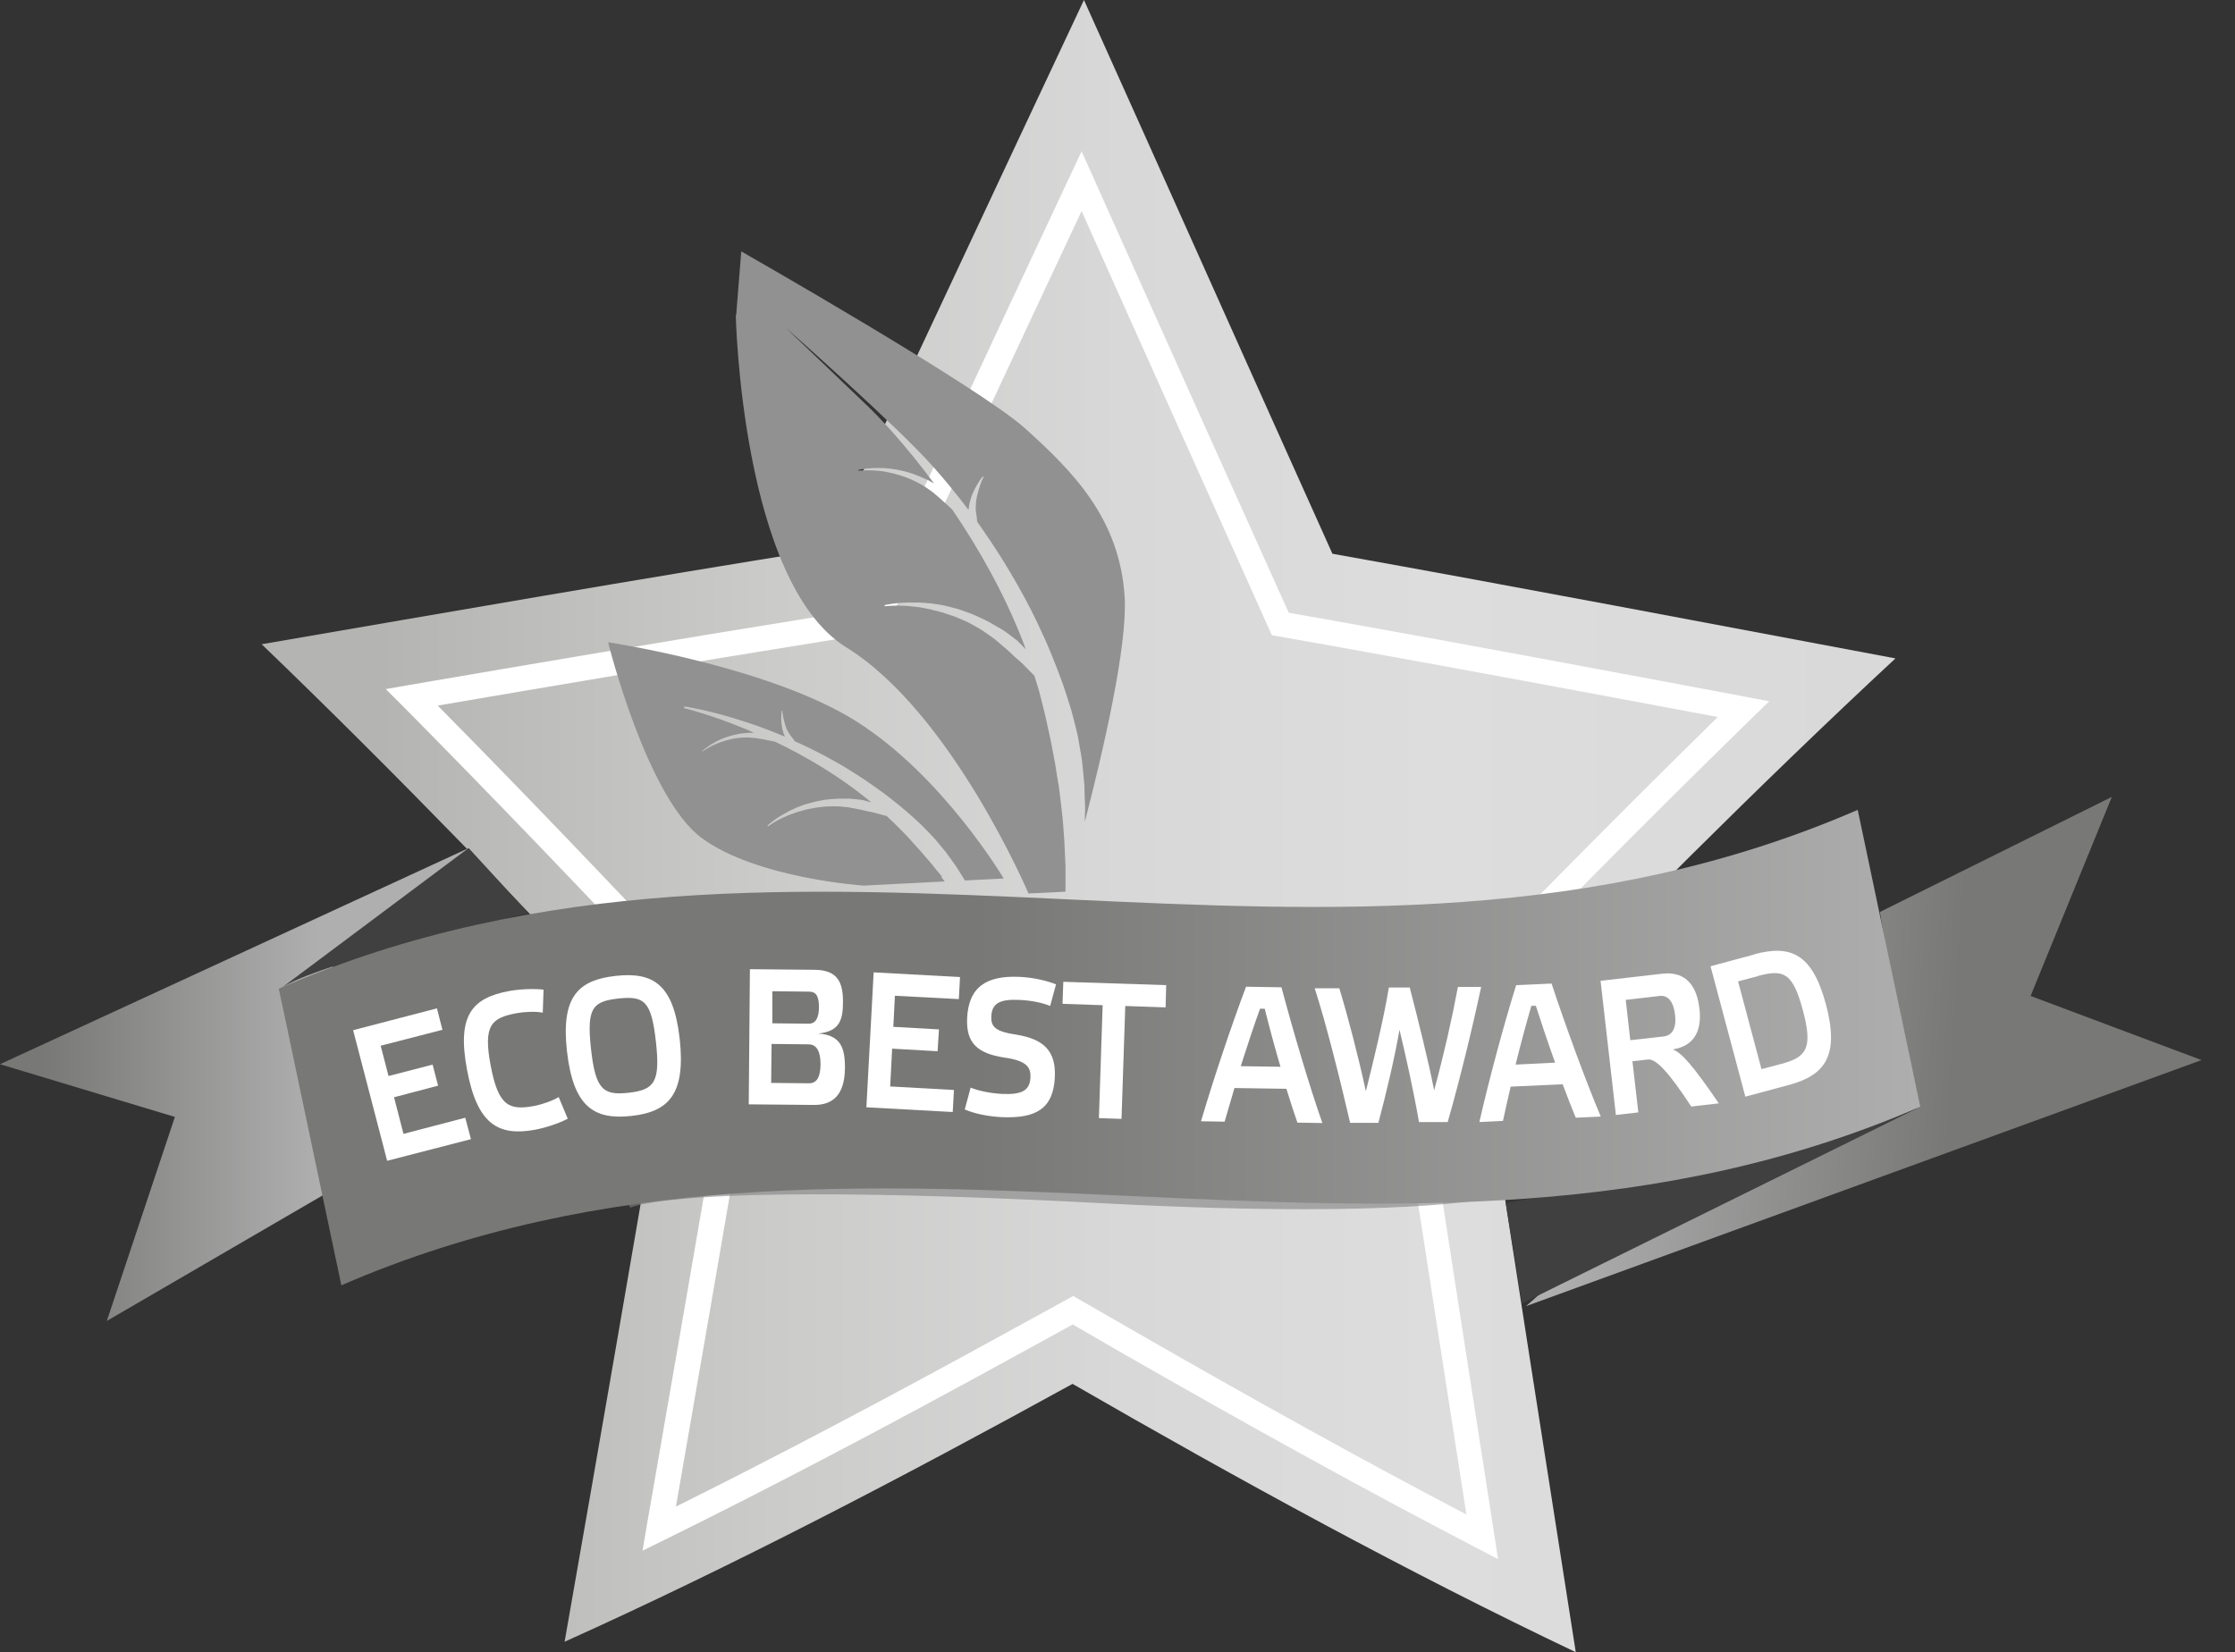
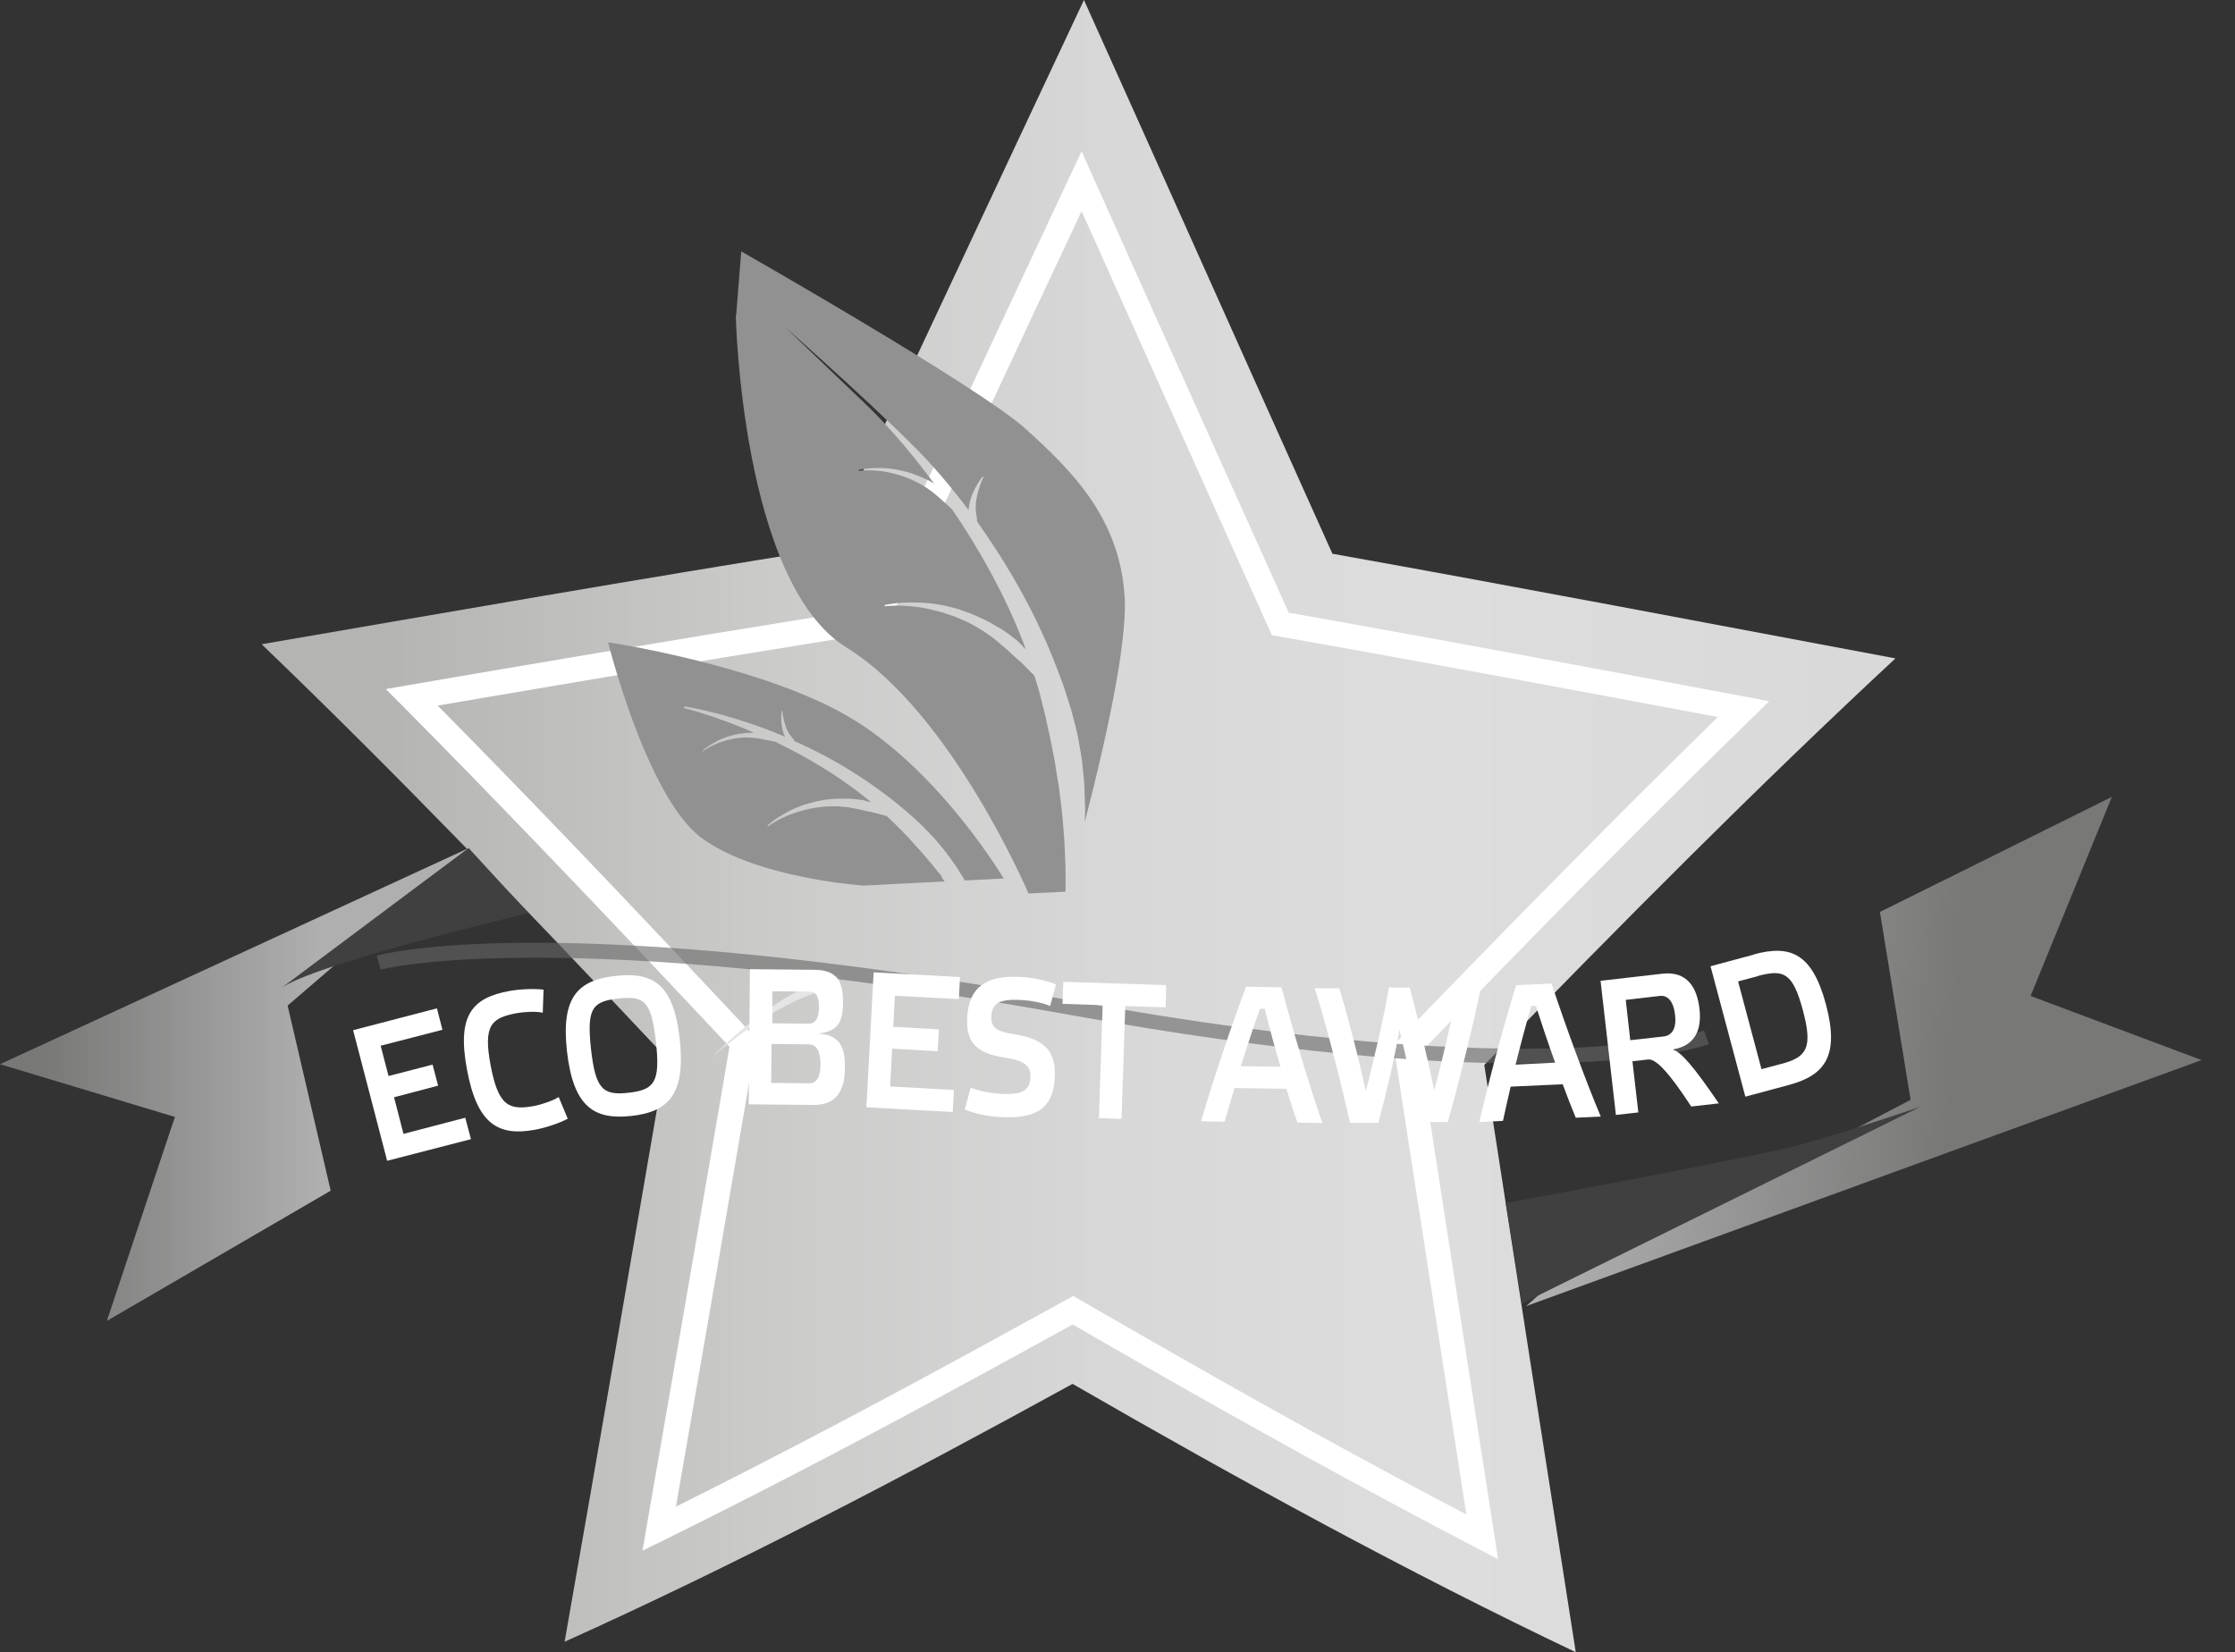
<svg xmlns="http://www.w3.org/2000/svg" xmlns:xlink="http://www.w3.org/1999/xlink" viewBox="0 0 113.61 83.99">
  <rect x="0" y="0" width="113.61" height="83.99" fill="#333333" stroke="none" />
  <defs>
    <style> .cls-1 { clip-path: url(#clippath-6); } .cls-2 { clip-path: url(#clippath-7); } .cls-3 { clip-path: url(#clippath-4); } .cls-4 { fill: #fff; } .cls-5 { fill: url(#_Безымянный_градиент_11-2); } .cls-6 { fill: none; } .cls-7 { fill: #e5e5e5; } .cls-8 { clip-path: url(#clippath-1); } .cls-9 { fill: #404040; } .cls-10 { isolation: isolate; } .cls-11 { clip-path: url(#clippath-5); } .cls-12 { fill: #666; } .cls-13 { clip-path: url(#clippath-3); } .cls-14 { fill: url(#_Безымянный_градиент_11); } .cls-15 { fill: url(#_Безымянный_градиент_10); } .cls-16 { mix-blend-mode: darken; opacity: .6; } .cls-17 { fill: #919191; } .cls-18 { fill: url(#_Безымянный_градиент_11-3); } .cls-19 { clip-path: url(#clippath-2); } .cls-20 { fill: gray; } .cls-21 { clip-path: url(#clippath); } </style>
    <clipPath id="clippath">
      <path class="cls-6" d="M42,27.91c-9.59,1.53-19.17,3.2-28.7,4.84,6.83,6.56,13.68,13.69,20.55,21-1.72,10.01-3.43,19.92-5.15,29.71,8.59-3.87,17.2-8.37,25.82-13.11,8.53,4.92,17.07,9.59,25.58,13.64-1.55-9.85-3.1-19.81-4.65-29.85,6.98-7.2,13.95-14.21,20.9-20.67-9.5-1.78-19.05-3.61-28.62-5.32-4.21-9.35-8.42-18.8-12.63-28.15-4.36,9.26-8.73,18.63-13.09,27.91" />
    </clipPath>
    <linearGradient id="_Безымянный_градиент_10" data-name="Безымянный градиент 10" x1="-2566.11" y1="8298.83" x2="-2565.11" y2="8298.83" gradientTransform="translate(207489.63 671011.79) scale(80.85 -80.85)" gradientUnits="userSpaceOnUse">
      <stop offset="0" stop-color="#b4b4b3" />
      <stop offset=".01" stop-color="#b5b5b4" />
      <stop offset=".25" stop-color="#cbcbca" />
      <stop offset=".47" stop-color="#d8d8d8" />
      <stop offset=".67" stop-color="#ddd" />
      <stop offset="1" stop-color="#d8d8d8" />
    </linearGradient>
    <clipPath id="clippath-1">
      <rect class="cls-6" x="19.15" y="47.92" width="67.73" height="6.14" />
    </clipPath>
    <clipPath id="clippath-2">
      <rect class="cls-6" x="19.15" y="47.92" width="67.73" height="6.14" />
    </clipPath>
    <clipPath id="clippath-3">
      <rect class="cls-6" x="31.72" y="60.01" width="45.52" height="1.46" />
    </clipPath>
    <clipPath id="clippath-4">
-       <rect class="cls-6" x="31.72" y="60.01" width="45.52" height="1.46" />
-     </clipPath>
+       </clipPath>
    <clipPath id="clippath-5">
      <polygon class="cls-6" points="0 54.1 8.89 56.78 5.43 67.15 16.81 60.53 14.62 51.12 23.19 43.75 23.83 43.11 0 54.1" />
    </clipPath>
    <linearGradient id="_Безымянный_градиент_11" data-name="Безымянный градиент 11" x1="-2508.7" y1="8352" x2="-2507.7" y2="8352" gradientTransform="translate(59774.7 199058.14) scale(23.83 -23.83)" gradientUnits="userSpaceOnUse">
      <stop offset="0" stop-color="#787877" />
      <stop offset=".41" stop-color="#787877" />
      <stop offset="1" stop-color="#b0afaf" />
    </linearGradient>
    <clipPath id="clippath-6">
      <polygon class="cls-6" points="95.56 46.36 97.12 55.91 78.25 65.8 77.57 66.4 111.91 53.89 103.22 50.63 107.35 40.51 95.56 46.36" />
    </clipPath>
    <linearGradient id="_Безымянный_градиент_11-2" data-name="Безымянный градиент 11" x1="-2644.43" y1="8219.23" x2="-2643.43" y2="8219.23" gradientTransform="translate(275016.57 -88383.99) rotate(-90) scale(33.45 -33.45)" xlink:href="#_Безымянный_градиент_11" />
    <clipPath id="clippath-7">
      <path class="cls-6" d="M54.3,45.72c-13.4-.62-26.79-1.25-40.13,4.54.14.66.21.98.35,1.64,1,4.77,1.51,7.15,2.51,11.92.13.61.2.91.32,1.52,13.33-5.78,26.73-5.16,40.13-4.54,13.4.62,26.8,1.25,40.13-4.54-.13-.61-.19-.92-.32-1.53-1.01-4.76-1.51-7.15-2.51-11.91-.14-.66-.21-.99-.35-1.65-13.34,5.79-26.73,5.17-40.14,4.55" />
    </clipPath>
    <linearGradient id="_Безымянный_градиент_11-3" data-name="Безымянный градиент 11" x1="-2566.86" y1="8298.14" x2="-2565.86" y2="8298.14" gradientTransform="translate(214220.82 692541.43) scale(83.45 -83.45)" xlink:href="#_Безымянный_градиент_11" />
  </defs>
  <g class="cls-10">
    <g id="_Слой_2" data-name="Слой 2">
      <g id="_Слой_1-2" data-name="Слой 1">
        <g>
          <g class="cls-21">
            <rect class="cls-15" x="13.3" width="83.04" height="83.99" />
          </g>
          <path class="cls-4" d="M76.17,79.27l-1.11-.58c-5.45-2.83-11.44-6.13-18.3-10.07l-2.23-1.29-2.26,1.24c-6.94,3.82-12.99,7-18.49,9.71l-1.12.55.21-1.23c1.24-7.13,2.51-14.44,3.83-22.14l.38-2.25-1.56-1.66c-5.88-6.26-10.66-11.23-15.05-15.66l-.86-.86,1.2-.21c5.79-.99,13.39-2.29,20.88-3.49l2.39-.38,1.03-2.19c2.15-4.56,4.29-9.15,6.43-13.73l3.44-7.34,2.87,6.41c2.22,4.96,4.45,9.92,6.67,14.85l.99,2.2,2.38.42c6.83,1.22,13.75,2.52,20.84,3.85l1.2.23-.87.85c-5.8,5.65-11.23,11.2-15.31,15.41l-1.59,1.64.35,2.25c1.21,7.83,2.35,15.17,3.45,22.23l.19,1.24ZM54.55,65.88l2.85,1.64c6.38,3.67,12,6.78,17.14,9.47-1.04-6.68-2.12-13.62-3.26-20.99l-.44-2.88,2.02-2.09c3.88-4,8.98-9.21,14.46-14.58-6.67-1.25-13.19-2.47-19.63-3.62l-3.04-.54-1.26-2.81c-2.22-4.94-4.45-9.9-6.67-14.86l-1.74-3.89-2.27,4.84c-2.14,4.59-4.29,9.17-6.43,13.73l-1.31,2.8-3.05.49c-6.98,1.12-14.06,2.32-19.67,3.28,4.17,4.22,8.71,8.95,14.22,14.82l1.99,2.12-.49,2.87c-1.24,7.26-2.44,14.17-3.61,20.91,5.18-2.58,10.86-5.57,17.32-9.13l2.88-1.58Z" />
          <path class="cls-7" d="M42.72,50.11c-2.46.52-4.66,2.03-6.54,3.65,1.77-1.76,3.76-3.43,6.44-4.18l.1.53Z" />
-           <path class="cls-7" d="M39.63,47.33c-2.65.67-5.15,1.85-7.49,3.2,2.27-1.47,4.68-2.79,7.38-3.62l.11.42Z" />
          <g class="cls-16">
            <g class="cls-8">
              <g class="cls-19">
                <path class="cls-12" d="M77.49,54.06c-5.05,0-12.41-.54-22.78-2.41-26.21-4.74-35.28-2.38-35.36-2.36l-.2-.71c.37-.1,9.27-2.43,35.69,2.35,23.65,4.28,31.71,1.49,31.78,1.46l.25.69c-.18.07-2.82.98-9.39.98" />
              </g>
            </g>
          </g>
          <g class="cls-16">
            <g class="cls-13">
              <g class="cls-3">
                <path class="cls-20" d="M66.29,61.47c-2.72,0-6.07-.08-10.19-.3-21.25-1.12-23.95.17-24.05.23l-.34-.55c.1-.06,2.56-1.48,24.42-.32,16.78.89,20.84-.51,20.88-.52l.22.6c-.12.04-2.43.86-10.95.86" />
              </g>
            </g>
          </g>
          <g class="cls-11">
            <rect class="cls-14" y="43.11" width="23.83" height="24.04" />
          </g>
          <g class="cls-1">
            <rect class="cls-5" x="80.69" y="35.47" width="28.09" height="35.97" transform="translate(35.17 144.48) rotate(-86.23)" />
          </g>
          <path class="cls-9" d="M97.62,56.26l-20.25,10-.83-5.1s9.71-1.79,14.09-2.75c1.93-.42,6.99-2.15,6.99-2.15" />
          <path class="cls-9" d="M14.23,50.28l9.59-7.17,3.04,3.31s-11.1,2.62-12.63,3.86" />
          <path class="cls-17" d="M47.89,44.57c-.18-.21-.36-.43-.54-.66-.19-.22-.38-.44-.58-.67-.2-.22-.41-.45-.61-.68-.22-.22-.43-.45-.66-.67-.14-.14-.29-.27-.43-.41-.06-.01-.13-.03-.2-.05-.17-.04-.34-.1-.53-.14-.19-.03-.38-.08-.59-.13-.2-.04-.41-.08-.63-.12-.22-.02-.44-.05-.66-.05-.22,0-.45,0-.67.03-.11.01-.22.03-.32.04-.11.02-.21.04-.32.06-.21.03-.4.11-.59.15-.18.07-.36.12-.52.19-.63.26-1,.55-1,.55l-.03-.04s.34-.33.96-.66c.15-.09.33-.16.51-.25.19-.07.38-.16.6-.21.11-.03.22-.06.33-.09.11-.02.22-.05.34-.07.23-.05.47-.06.7-.08.24-.02.48,0,.71-.01.23.01.46.05.69.07.16.04.3.08.44.12-.08-.06-.15-.13-.23-.19-1.48-1.2-3.15-2.17-4.65-2.89-.06-.02-.12-.03-.19-.04-.12-.02-.25-.05-.39-.08-.13-.02-.28-.05-.42-.07-.15-.01-.29-.03-.44-.03-.29,0-.59.03-.86.1-.14.03-.27.07-.39.11-.12.04-.24.08-.34.13-.42.18-.66.37-.66.37l-.02-.02s.22-.22.63-.44c.2-.12.45-.23.73-.31.28-.09.59-.15.9-.17.12-.01.25-.01.37-.01-.16-.07-.31-.14-.46-.2-1.82-.75-3.1-1.05-3.1-1.05l.02-.09s1.31.19,3.2.82c.59.19,1.24.44,1.91.72-.02-.05-.04-.09-.06-.14-.1-.29-.13-.59-.13-.81,0-.22.03-.37.03-.37h.03s0,.15.05.36c.05.21.11.49.25.73.07.12.15.23.23.32.03.05.07.09.1.14.24.11.49.22.73.34.56.27,1.13.58,1.7.91.56.34,1.13.7,1.67,1.09.55.38,1.08.81,1.58,1.23.25.21.49.44.73.66.23.23.45.46.67.69.2.24.41.48.6.72.18.25.36.49.52.72.15.25.31.49.45.72,0,0,0,0,0,0l1.97-.1s-3.11-5.25-7.54-8.02c-4.43-2.77-12.57-3.99-12.57-3.99,0,0,1.97,7.91,4.77,9.96,2.8,2.05,8.22,2.41,8.22,2.41l4.12-.21c-.06-.08-.12-.16-.18-.24" />
          <path class="cls-17" d="M37.42,16.04l.26-3.26s12.06,6.87,14.43,9c2.37,2.14,4.82,4.55,5.06,8.59.14,2.47-1.07,7.72-2.03,11.42,0-.23.02-.47.02-.71-.02-.38-.03-.77-.04-1.18-.03-.4-.08-.81-.12-1.24-.06-.42-.15-.85-.22-1.28-.1-.43-.21-.86-.33-1.3-.14-.43-.27-.87-.42-1.3-.32-.86-.65-1.74-1.05-2.58-.38-.85-.81-1.68-1.26-2.47-.45-.79-.92-1.56-1.41-2.28-.21-.32-.43-.63-.64-.93,0-.07-.02-.15-.02-.23-.03-.17-.06-.35-.05-.54,0-.38.12-.77.21-1.05.09-.28.19-.46.19-.46l-.04-.02s-.14.15-.29.42c-.16.26-.34.65-.41,1.07-.01.07-.02.14-.03.21-.61-.81-1.23-1.56-1.8-2.2-1.83-2.07-7.5-7.07-7.5-7.07l4.13,3.95s1.34,1.25,3,3.42c.14.18.28.37.42.56-.15-.09-.3-.18-.46-.24-.4-.19-.81-.34-1.21-.42-.4-.09-.77-.13-1.1-.13-.65-.01-1.07.1-1.07.1v.04s.43-.06,1.06.01c.16.01.33.05.5.08.17.04.36.08.54.14.37.11.75.28,1.11.48.18.1.34.23.51.34.16.13.31.25.45.38.14.13.28.25.41.37.07.06.13.12.19.18,1.3,1.91,2.63,4.23,3.59,6.71.05.13.09.26.14.39-.14-.15-.28-.3-.44-.45-.25-.19-.5-.39-.78-.57-.29-.15-.56-.34-.86-.48-.3-.13-.59-.29-.91-.39-.15-.05-.3-.11-.45-.16-.16-.04-.31-.08-.46-.12-.29-.08-.59-.12-.87-.16-.28-.02-.55-.06-.79-.05-.98-.03-1.61.13-1.61.13v.06s.65-.09,1.59.03c.24.02.49.08.75.13.26.08.54.12.82.23.14.05.28.09.42.14.14.06.28.12.42.18.29.11.55.28.82.43.27.16.51.35.76.52.23.2.46.39.68.58.21.2.41.39.62.56.2.18.36.37.53.53.07.07.14.14.2.2.08.27.17.53.24.79.12.43.21.85.32,1.27.09.42.18.84.27,1.24.08.41.16.81.23,1.21.06.4.12.78.19,1.16.09.76.19,1.48.23,2.15.06.67.07,1.29.1,1.84,0,.5.01.95,0,1.32-.1.34,0,0,0,0l-1.88.09s-3.91-9.2-9.26-12.51c-5.34-3.31-5.62-16.9-5.62-16.9" />
          <g class="cls-2">
-             <rect class="cls-18" x="14.17" y="41.17" width="83.45" height="24.17" />
-           </g>
+             </g>
          <polygon class="cls-4" points="22.21 51.26 22.49 52.35 19.35 53.16 19.75 54.7 21.99 54.12 22.27 55.19 20.03 55.78 20.51 57.64 23.65 56.82 23.94 57.91 19.68 59.01 17.95 52.37 22.21 51.26" />
          <path class="cls-4" d="M25.88,50.38c.55-.1,1.27-.13,1.75-.07l-.04,1.17c-.33-.07-.9-.05-1.3.02-1.3.24-1.74.59-1.35,2.66.39,2.07.93,2.3,2.23,2.06.4-.08.94-.27,1.23-.45l.46,1.1c-.43.23-1.12.46-1.66.56-1.89.35-2.95-.3-3.46-3.05-.52-2.76.25-3.65,2.14-4" />
          <path class="cls-4" d="M34.55,52.8c.31,2.82-.55,3.72-2.46,3.93-1.91.21-2.95-.48-3.27-3.29-.31-2.77.57-3.62,2.48-3.83,1.91-.21,2.94.43,3.25,3.2M33.34,52.95c-.23-2.07-.59-2.33-1.91-2.19-1.32.15-1.61.49-1.39,2.55.23,2.06.6,2.39,1.92,2.24,1.32-.15,1.61-.55,1.38-2.61" />
          <path class="cls-4" d="M42.95,54.3c-.01,1.35-.61,1.88-1.58,1.87l-3.31-.03.06-6.87,3.26.03c1.21,0,1.48.65,1.47,1.66,0,.91-.19,1.48-1.27,1.58,1.16.07,1.38.74,1.37,1.77M41.12,55.07c.42,0,.58-.34.59-.96,0-.65-.19-1.02-.61-1.02l-1.88-.02-.02,1.98,1.91.02ZM39.24,52.02l1.86.02c.38,0,.52-.31.53-.82,0-.55-.12-.81-.51-.81l-1.86-.02v1.64Z" />
          <polygon class="cls-4" points="48.8 49.67 48.74 50.79 45.49 50.62 45.41 52.2 47.73 52.33 47.66 53.44 45.35 53.31 45.25 55.23 48.49 55.41 48.43 56.53 44.04 56.29 44.41 49.43 48.8 49.67" />
-           <path class="cls-4" d="M53.38,51.14c-.33-.15-.98-.29-1.59-.31-.96-.04-1.37.17-1.4.84-.02.52.19.77,1.29.93,1.4.23,2,.85,1.94,2.15-.07,1.61-.96,2.12-2.71,2.04-.67-.03-1.39-.18-1.87-.39l.3-1.11c.38.16,1.01.29,1.6.32.96.04,1.41-.14,1.44-.84.02-.51-.18-.85-1.34-1.01-1.33-.21-1.93-.71-1.88-1.98.07-1.61.98-2.2,2.68-2.12.66.03,1.37.19,1.84.38l-.3,1.11Z" />
+           <path class="cls-4" d="M53.38,51.14c-.33-.15-.98-.29-1.59-.31-.96-.04-1.37.17-1.4.84-.02.52.19.77,1.29.93,1.4.23,2,.85,1.94,2.15-.07,1.61-.96,2.12-2.71,2.04-.67-.03-1.39-.18-1.87-.39l.3-1.11c.38.16,1.01.29,1.6.32.96.04,1.41-.14,1.44-.84.02-.51-.18-.85-1.34-1.01-1.33-.21-1.93-.71-1.88-1.98.07-1.61.98-2.2,2.68-2.12.66.03,1.37.19,1.84.38l-.3,1.11" />
          <polygon class="cls-4" points="55.86 56.84 56.05 51.1 54.01 51.03 54.05 49.91 59.28 50.08 59.25 51.21 57.2 51.14 57.01 56.88 55.86 56.84" />
          <path class="cls-4" d="M65.4,55.35l-2.65-.04c-.18.61-.35,1.19-.5,1.71l-1.2-.02c.6-2.04,1.52-4.8,2.29-6.84l1.8.03c.59,2.22,1.43,5.06,2.08,6.9l-1.27-.02c-.17-.5-.37-1.09-.56-1.72M64.05,51.28c-.32.88-.65,1.89-.98,2.92l2.02.03c-.3-1.02-.58-2.06-.8-2.95h-.23Z" />
          <path class="cls-4" d="M70.08,57.08h-1.45c-.5-2.16-1.21-5.01-1.8-6.84h1.25c.45,1.48.96,3.44,1.35,5.23.35-1.37.92-3.74,1.17-5.27h1.06c.38,1.47.97,3.81,1.24,5.23.48-1.76.89-3.56,1.21-5.26h1.18c-.43,2.04-1.11,4.82-1.7,6.87h-1.46c-.27-1.56-.66-3.32-.99-4.69-.25,1.44-.67,3.21-1.07,4.72" />
          <path class="cls-4" d="M79.44,55.12l-2.65.12c-.15.62-.27,1.21-.39,1.74l-1.2.06c.47-2.07,1.22-4.88,1.87-6.96l1.8-.08c.72,2.18,1.74,4.96,2.5,6.76l-1.27.06c-.2-.48-.43-1.06-.66-1.69M77.84,51.14c-.26.9-.54,1.93-.8,2.98l2.01-.1c-.36-1-.7-2.02-.98-2.89h-.23Z" />
          <path class="cls-4" d="M87.38,56.09l-1.41.16c-1.15-1.76-1.8-2.43-2.19-2.39l-.8.09.3,2.6-1.14.13-.78-6.82,3.13-.36c1.27-.15,1.78.7,1.9,1.8.11.98-.17,1.86-1.37,2.05.43.12,1.07.86,2.35,2.74M82.86,52.88l1.7-.19c.44-.05.66-.41.59-1.08-.08-.71-.37-1.03-.79-.98l-1.72.2.23,2.05Z" />
          <path class="cls-4" d="M89.18,48.51c1.86-.5,2.95-.02,3.64,2.56.68,2.57-.02,3.58-1.87,4.08l-2.23.6-1.77-6.63,2.23-.6ZM89.37,49.62l-1.02.27,1.19,4.46,1.02-.27c1.29-.34,1.59-.82,1.09-2.7-.52-1.95-.98-2.11-2.28-1.77" />
        </g>
      </g>
    </g>
  </g>
</svg>